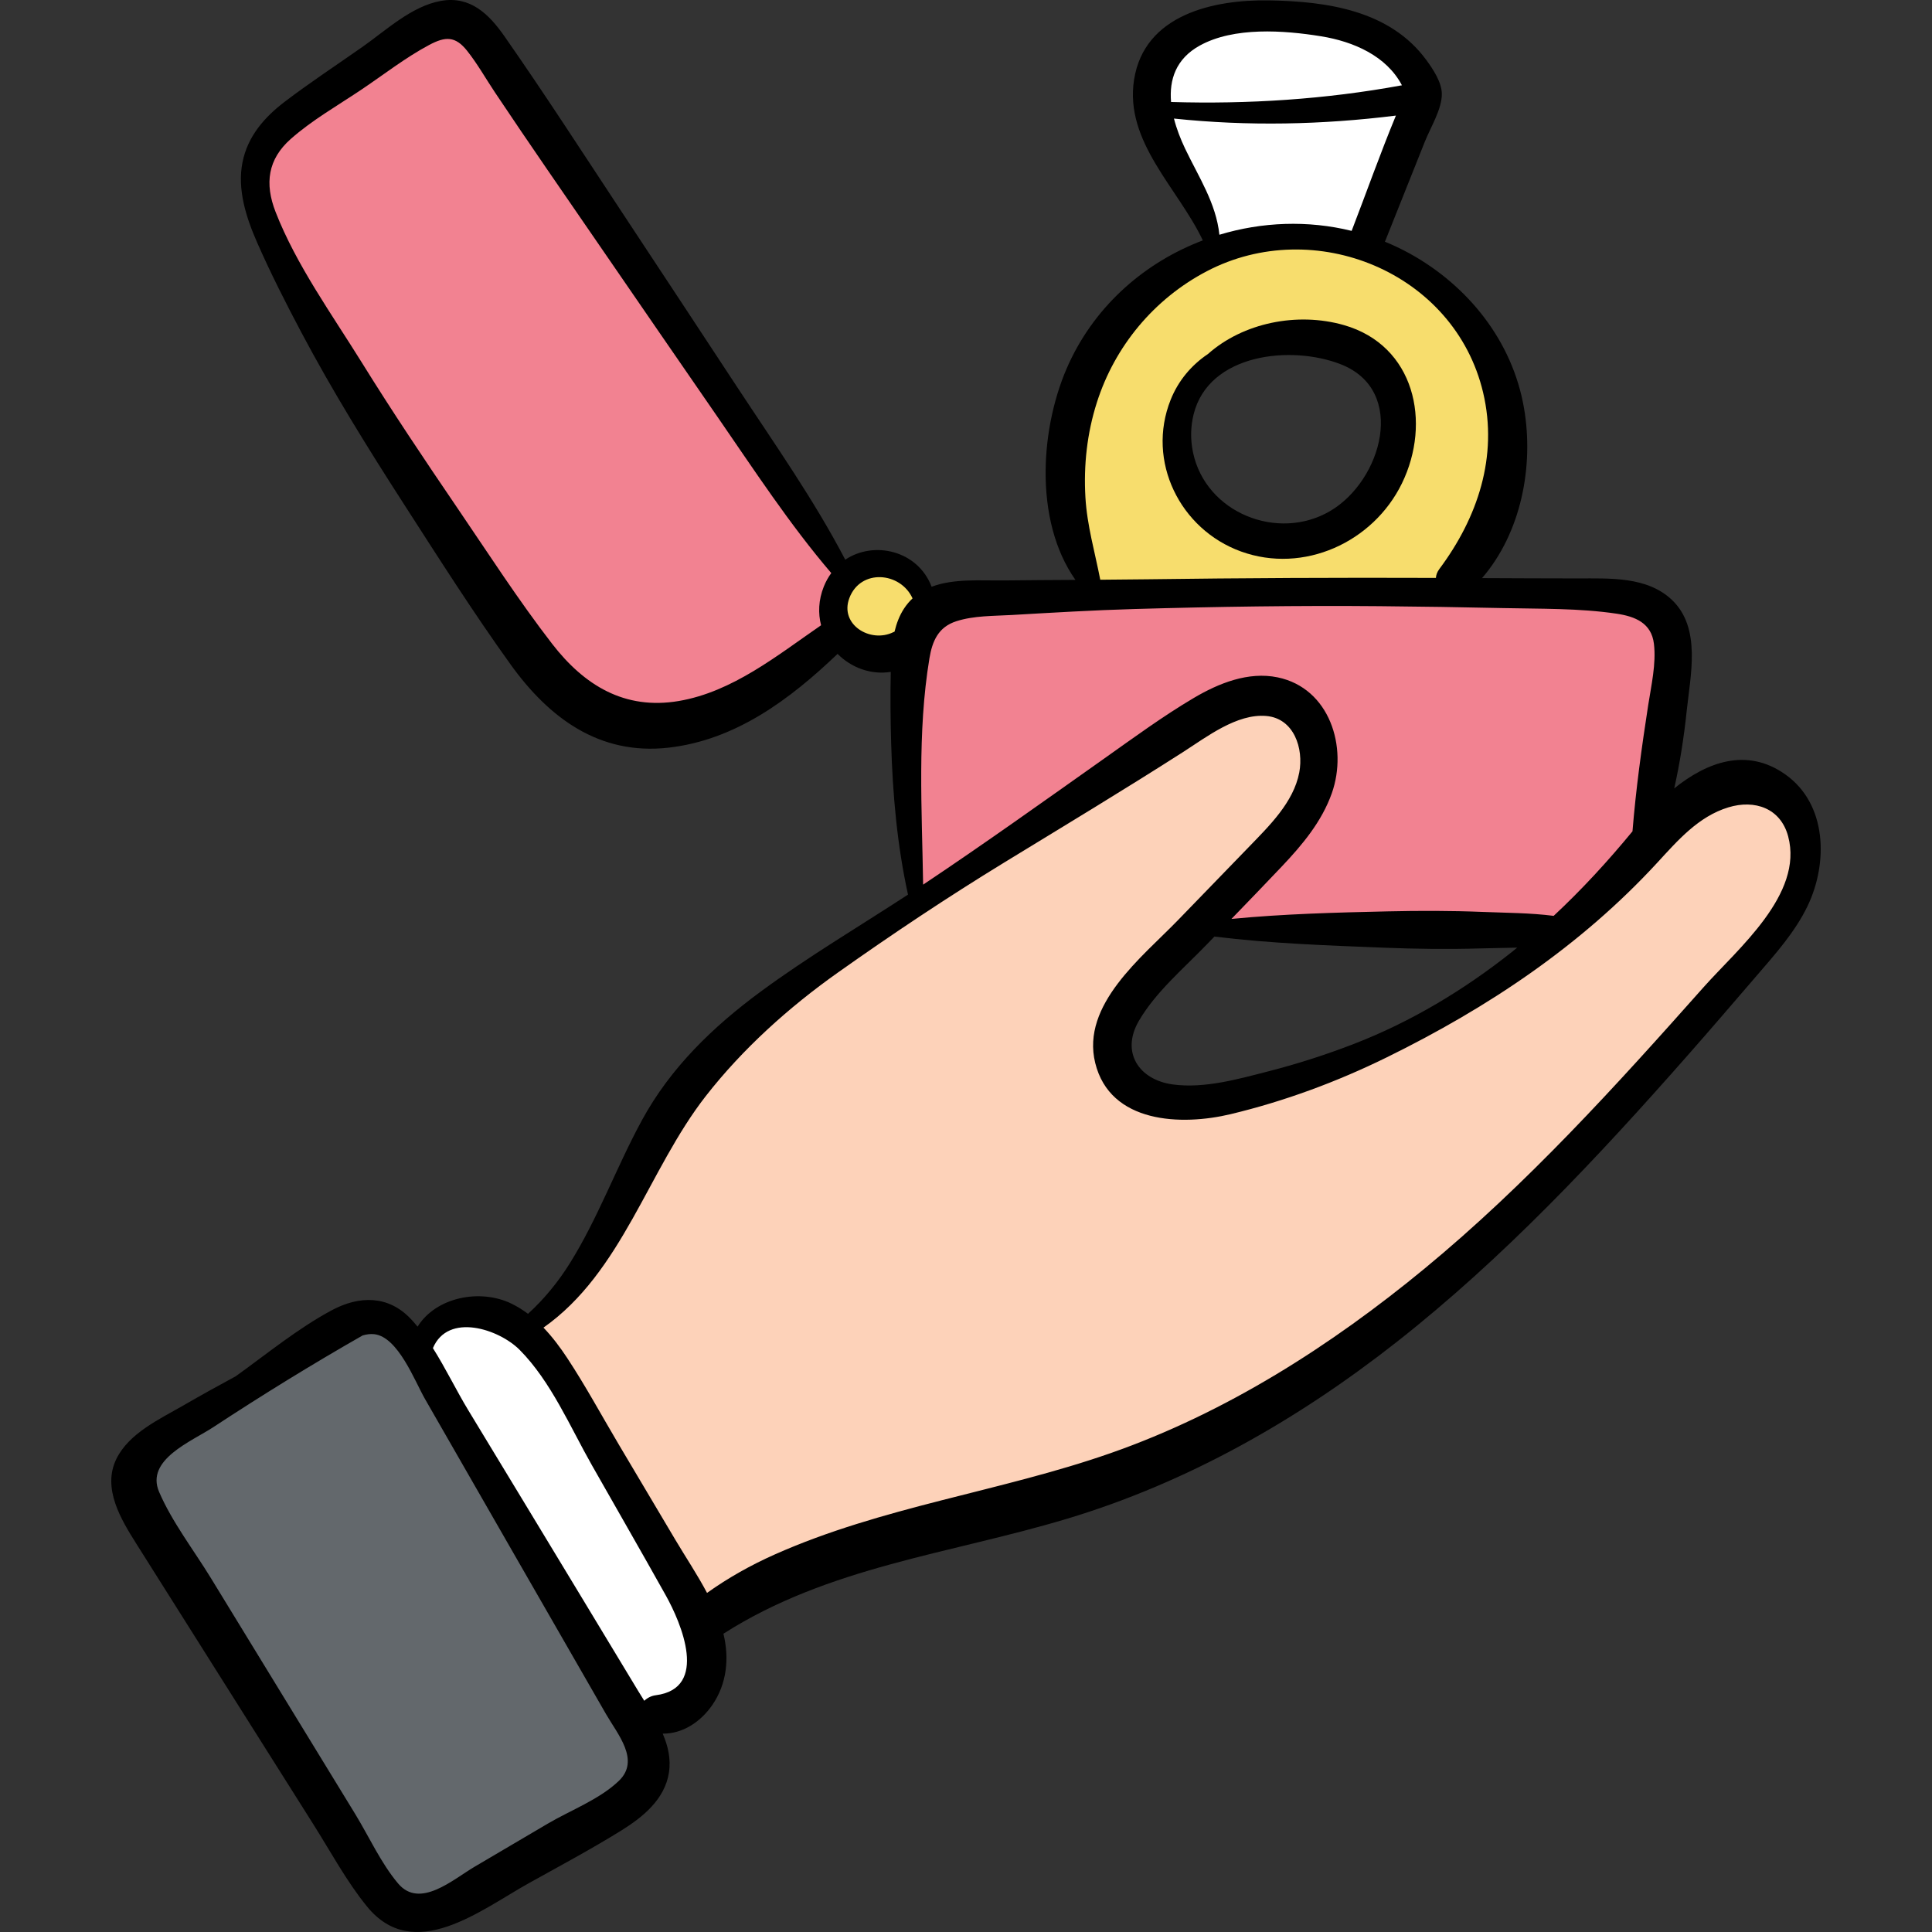
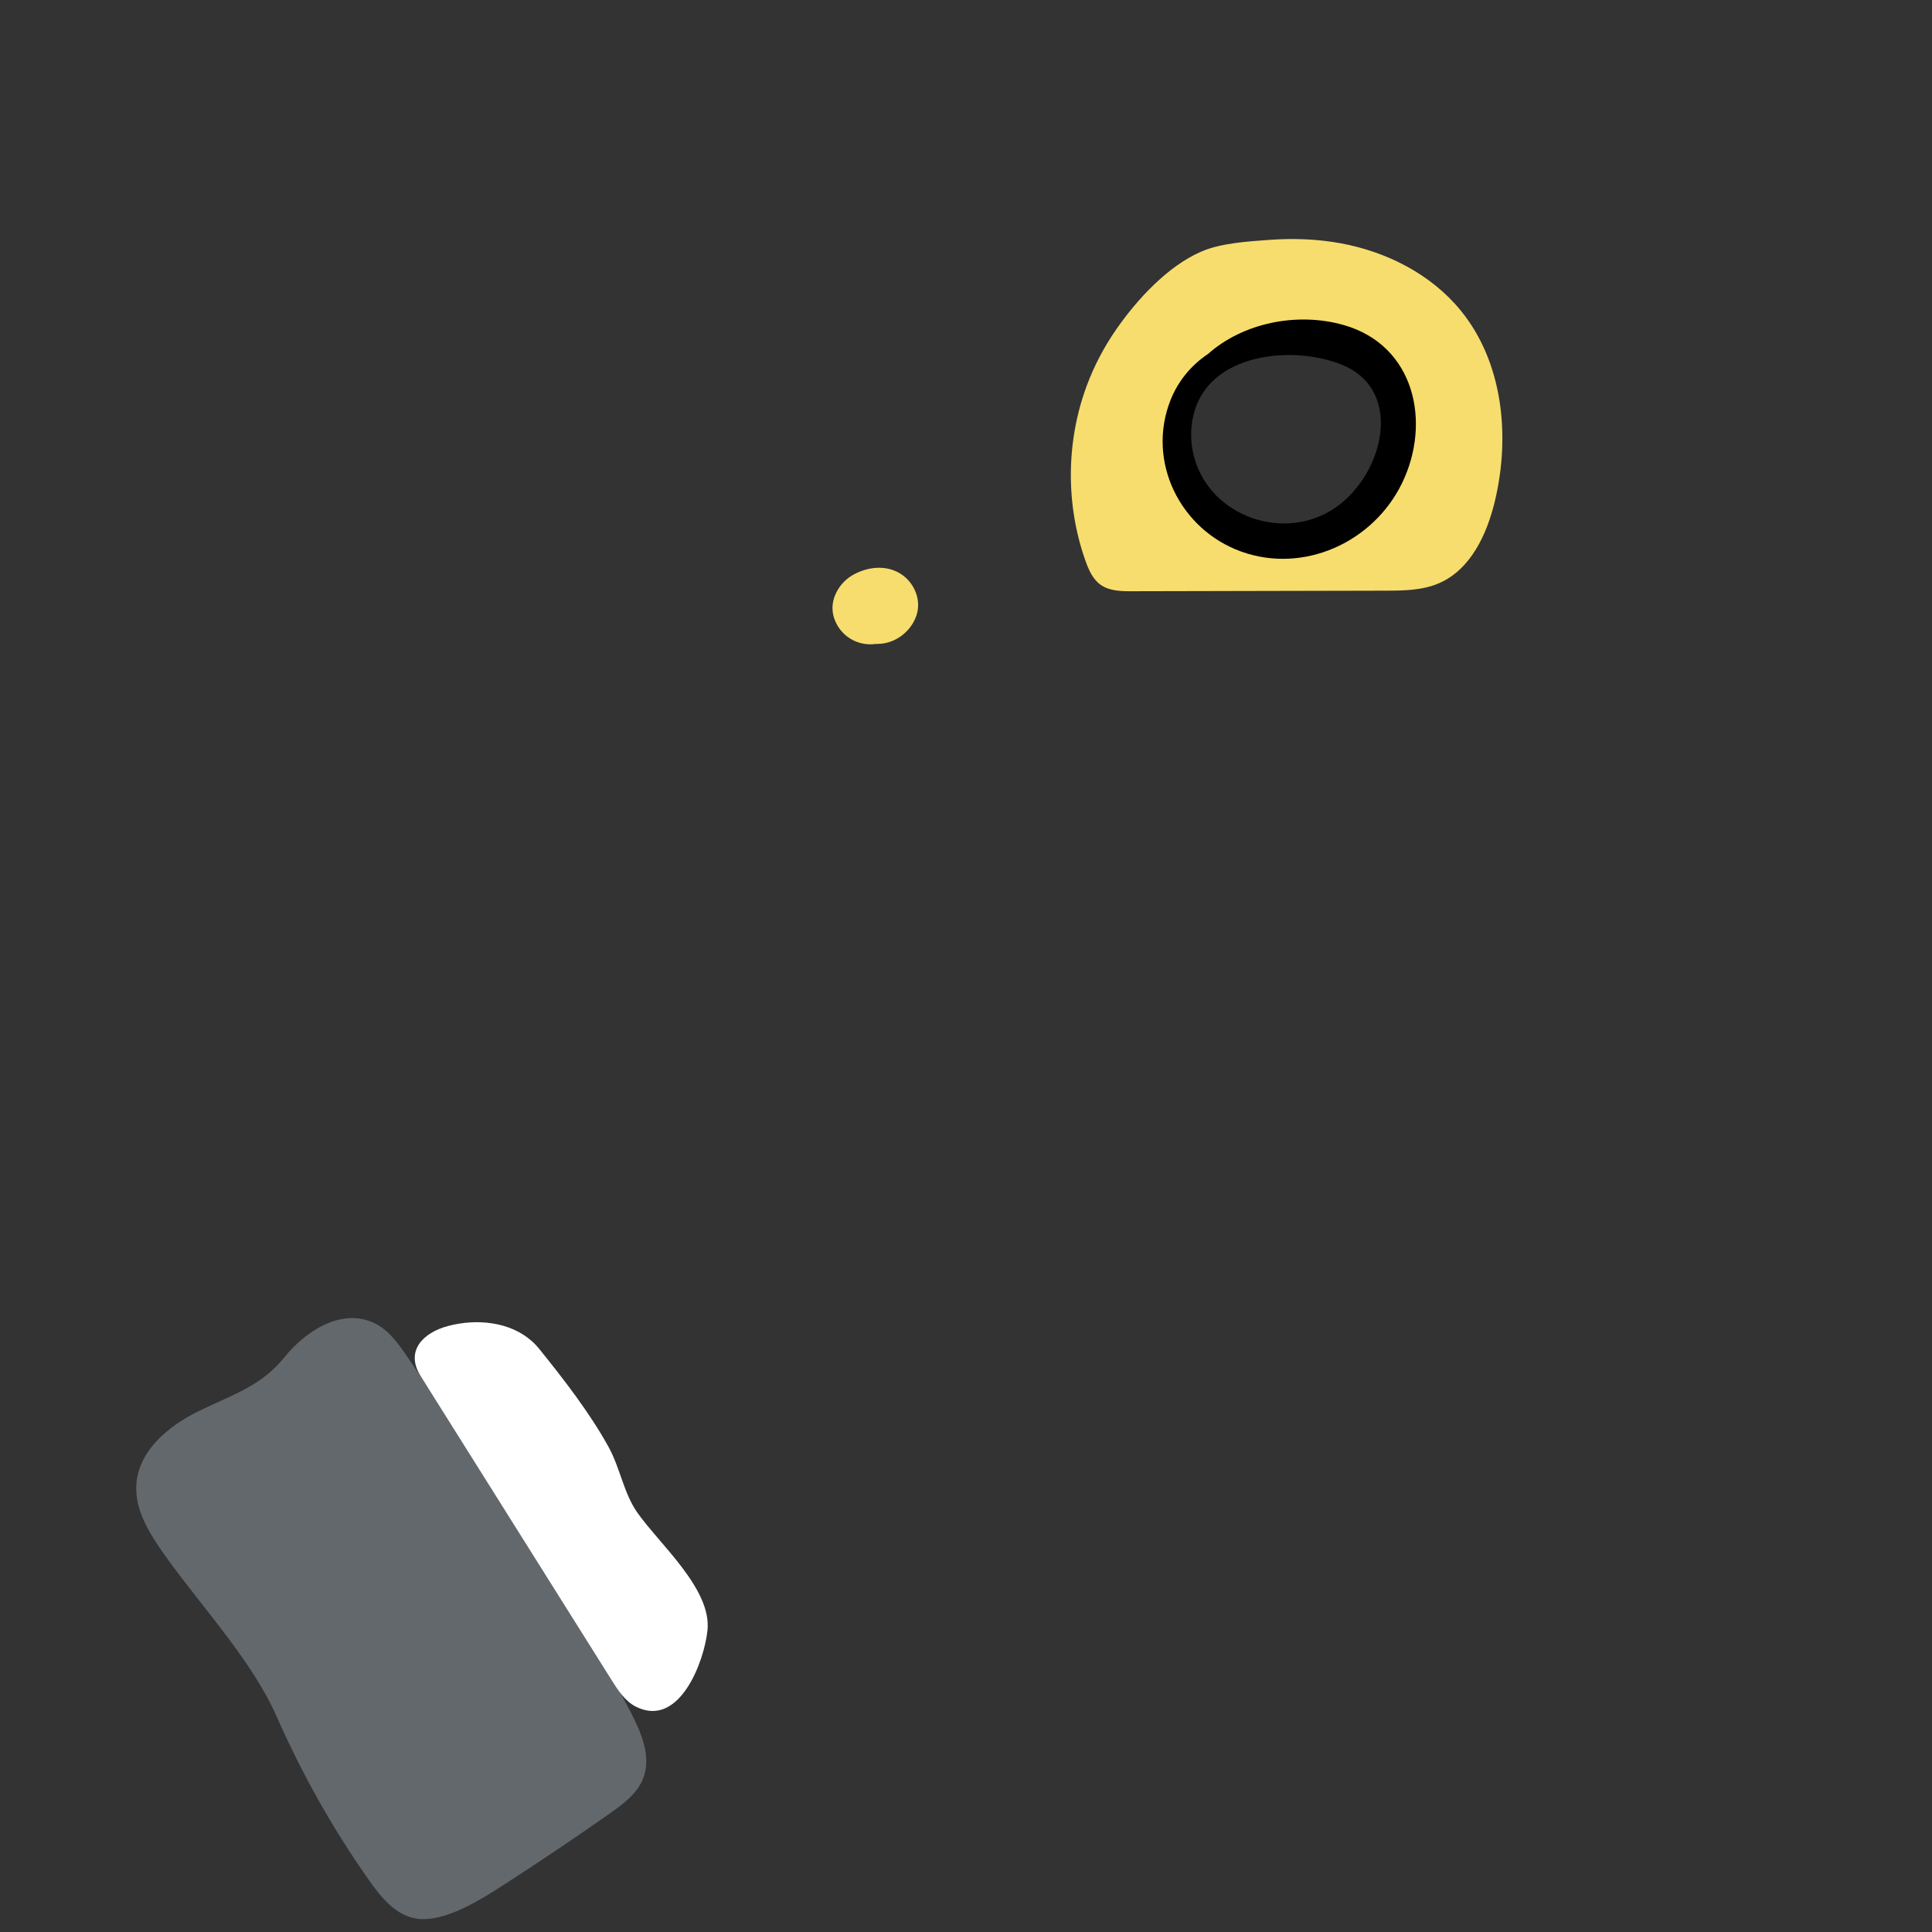
<svg xmlns="http://www.w3.org/2000/svg" id="Capa_1" x="0px" y="0px" viewBox="0 0 512.001 512.001" style="enable-background:new 0 0 512.001 512.001;" xml:space="preserve">
  <rect x="0" y="0" width="512.001" height="512.001" fill="#333333" stroke="none" />
  <path style="fill:#63686C;" d="M52.539,374.017c-7.91,3.876-15.709,10.395-16.391,19.177c-0.565,7.269,3.886,13.87,8.136,19.795  c9.536,13.294,22.51,27.125,29.087,42.02c6.726,15.23,14.801,29.626,24.448,43.306c3.095,4.388,6.798,9.003,12.065,10.051  c7.738,1.539,18.143-5.329,24.411-9.38c9.22-5.958,18.326-12.089,27.307-18.4c3.542-2.489,7.245-5.23,8.829-9.259  c2.3-5.851-0.559-12.352-3.472-17.923c-17.153-32.796-38.143-63.406-59.079-93.927c-2.307-3.363-4.766-6.862-8.406-8.7  c-8.89-4.49-18.607,2.112-24.043,8.85C69.101,367.476,61.544,369.604,52.539,374.017z" />
  <path style="fill:#FFFFFF;" d="M140.853,355.337c0.731,0.642,1.416,1.352,2.046,2.132c6.486,8.035,13.411,16.976,18.38,25.998  c3.08,5.592,3.976,12.128,7.558,17.293c5.772,8.323,19.791,20.283,18.656,31.276c-0.86,8.33-7.442,25.965-18.895,20.293  c-2.909-1.441-4.779-4.322-6.505-7.072c-16.874-26.865-33.747-53.73-50.621-80.595c-4.122-6.563,0.502-11.492,7.387-13.289  C126.349,349.418,135.058,350.249,140.853,355.337z" />
  <g>
    <path style="fill:#F7DD6D;" d="M387.099,82.282c-7.871-9.632-19.664-15.605-31.904-17.826c-6.19-1.124-12.521-1.342-18.788-0.886   c-5.684,0.414-12.783,0.827-18.069,3.111c-8.905,3.848-17.022,12.71-22.448,20.5c-3.261,4.681-5.941,9.77-7.922,15.121   c-5.472,14.783-5.58,31.487-0.299,46.339c0.845,2.375,1.916,4.827,3.961,6.302c2.338,1.688,5.437,1.747,8.32,1.74l67.118-0.147   c4.841-0.011,9.838-0.052,14.282-1.973c8.374-3.62,12.706-12.936,14.822-21.81C400.28,115.522,398.308,95.999,387.099,82.282z    M351.668,141.1c-10.325,5.022-24.244,6.765-32.325-3.18c-7.777-9.571-8.407-24.048-2.082-34.492   c3.385-5.59,8.428-8.043,14.435-10.09c3.9-1.329,7.815-2.339,11.657-2.203c13.578-3.267,25.822,5.852,27.245,20.541   C371.858,124.679,362.81,135.681,351.668,141.1z" />
    <path style="fill:#F7DD6D;" d="M238.16,151.76c-3.733-2.053-8.207-1.483-11.852,0.452c-3.929,2.086-6.689,6.825-5.349,11.304   c1.294,4.326,5.193,7.236,9.726,7.237c0.441,0,0.883-0.042,1.325-0.103c0.857,0.012,1.727-0.046,2.61-0.224   c3.831-0.775,7.145-3.79,8.304-7.506C244.269,158.61,242.021,153.883,238.16,151.76z" />
  </g>
-   <path style="fill:#FFFFFF;" d="M309.089,35.634c-0.949-2.596-1.905-5.222-2.223-7.968c-1.033-8.916,5.181-17.595,13.302-21.419  c8.121-3.823,17.656-3.508,26.365-1.334c6.248,1.559,12.268,4.03,17.81,7.309c4.169,2.467,8.354,5.813,9.366,10.55  c0.714,3.343-0.29,6.786-1.286,10.056c-2.606,8.565-5.213,17.129-7.819,25.693c-0.646,2.123-1.54,4.521-3.622,5.288  c-1.749,0.645-3.662-0.127-5.411-0.771c-5.275-1.944-10.956-2.723-16.562-2.385c-2.895,0.174-5.773,0.646-8.571,1.411  c-2.301,0.628-5.029,2.397-7.425,2.354c-4.717-0.085-5.893-6.817-7.154-10.264C313.603,47.981,311.346,41.807,309.089,35.634z" />
-   <path style="fill:#FDD2B9;" d="M175.458,296.071c17.157-27.682,46.852-44.484,73.669-62.963  c21.779-15.007,42.459-31.86,66.028-43.86c5.44-2.77,11.196-5.315,17.296-5.556c6.1-0.24,12.655,2.292,15.65,7.611  c3.822,6.787,0.792,15.359-3.243,22.021c-11.046,18.235-28.753,31.284-42.874,47.256c-3.057,3.458-6.002,7.147-7.595,11.478  c-1.594,4.331-1.656,9.45,0.846,13.327c3.261,5.053,9.851,6.761,15.858,7.048c26.872,1.285,54.11-12.415,76.818-25.503  c21.967-12.66,37.891-33.09,55.772-50.568c5.285-5.165,11.618-10.442,19.001-10.114c8.264,0.367,14.827,8.27,15.711,16.494  c0.884,8.225-2.821,16.356-7.939,22.855c-5.118,6.499-11.619,11.744-17.531,17.531c-15.398,15.069-26.828,33.839-42.455,48.67  c-7.51,7.127-15.916,13.272-23.282,20.548c-5.525,5.458-10.453,11.541-16.427,16.504c-6.28,5.218-13.539,9.033-20.879,12.523  c-6.868,3.265-12.672,7.26-19.193,11.209c-12.972,7.855-27.043,13.69-41.335,18.666c-28.674,9.982-58.598,16.573-86.214,29.458  c-4.43,2.067-8.784,4.293-13.137,6.518c-1.097,0.561-2.307,1.138-3.51,0.876c-1.183-0.257-2.039-1.257-2.792-2.205  c-6.822-8.588-14.136-18.355-18.422-28.526c-3.35-7.948-5.334-16.416-8.88-24.286c-3.19-7.08-9.528-10.282-15.028-15.647  c-1.415-1.381-2.913-3.083-2.681-5.046c0.223-1.888,1.942-3.173,3.417-4.373c7.933-6.451,15.258-17.02,19.905-26.074  C166.448,313.299,170.328,304.348,175.458,296.071z" />
  <g>
-     <path style="fill:#F28291;" d="M67.785,46.909c-0.948,6.68,1.608,13.321,4.358,19.482c19.476,43.627,50.749,80.757,81.993,116.902   c3.272,3.785,6.756,7.714,11.453,9.437c5.824,2.136,12.312,0.456,18.135-1.682c9.792-3.595,19.105-8.474,27.652-14.451   c0-0.959,4.864-3.058,5.743-3.727c2.009-1.53,3.532-4.009,5.129-5.959c0.259-0.316,0.525-0.645,0.635-1.039   c0.173-0.622-0.071-1.275-0.296-1.88c-0.783-2.11-1.371-4.33-1.32-6.58s0.795-4.547,2.376-6.149   c-2.592-3.507-5.019-7.294-7.987-10.485c-2.481-2.667-3.048-6.21-5.035-9.253c-3.324-5.088-6.693-10.146-10.04-15.219   c-6.997-10.607-13.995-21.215-20.992-31.822c-6.997-10.607-13.995-21.215-20.992-31.822c-3.651-5.534-7.302-11.069-10.952-16.603   c-1.905-2.887-9.127-10.523-9.127-13.836c-9.068-13.747-22.05-21.757-35.82-9.51C91.331,22.821,70.208,29.831,67.785,46.909z" />
-     <path style="fill:#F28291;" d="M376.236,158.065c12.411-0.24,24.848-0.48,37.219,0.539c5.254,0.433,10.52-0.265,15.688,1.208   c4.321,1.232,8.432,3.998,10.175,8.139c1.278,3.036,1.171,6.452,1.042,9.744c-0.287,7.359-0.574,14.717-0.862,22.076   c-0.115,2.951-0.233,5.926-0.937,8.794c-0.557,2.272-1.473,4.438-2.408,6.582c-2.033,4.663-4.179,9.277-6.434,13.837   c-2.952,5.971-6.237,12.028-11.454,16.169c-0.355,0.282-0.765,0.568-1.216,0.525c-0.469-0.044-0.822-0.426-1.198-0.709   c-1.112-0.836-2.612-0.876-4.004-0.872c-29.941,0.095-60.068,4.71-89.689,0.339c3.19-9.201,11.142-15.748,17.347-23.254   c3.486-4.217,6.469-8.821,9.444-13.414c1.535-2.37,3.121-4.894,3.229-7.716c0.118-3.092-1.615-6.022-3.926-8.078   c-4.555-4.053-12.055-7.429-18.146-7.791c-5.437-0.322-10.662,2.015-15.439,4.631c-24.804,13.583-44.289,35.865-70.007,47.626   c-1.211-11.56-2.423-23.12-3.634-34.679c-0.806-7.691-1.607-15.512-0.175-23.111c4.915-26.085,32.028-18.582,52.215-18.973   C320.79,159.14,348.513,158.602,376.236,158.065z" />
-   </g>
-   <path d="M473.121,205.224c-10.262-7.258-20.844-3.205-29.432,3.711c1.516-6.782,2.586-13.641,3.32-20.663  c0.983-9.407,3.879-21.84-3.902-29.266c-6.594-6.293-16.575-5.71-25.007-5.717c-8.448-0.007-16.895-0.045-25.342-0.084  c10.401-12.06,13.763-29.676,11.123-45.043c-3.042-17.705-14.778-32.431-30.342-41.001c-2.131-1.174-4.311-2.201-6.523-3.106  c0.013-0.032,0.03-0.061,0.043-0.094c3.524-8.832,7.047-17.664,10.571-26.496c1.46-3.659,4.552-8.639,4.47-12.653  c-0.063-3.081-2.354-6.514-4.113-8.913c-9.68-13.196-26.405-15.534-41.634-15.797c-14.703-0.253-33.099,3.742-35.811,21.002  c-2.593,16.506,11.701,28.791,18.215,42.6c-15.097,5.73-28.137,16.876-35.387,32.408c-7.686,16.466-9.578,41.651,1.631,57.566  c-6.316,0.037-12.631,0.071-18.947,0.145c-6.074,0.072-13.318-0.553-19.165,1.674c-3.644-9.579-15.227-12.303-22.891-7.178  c-8.307-15.908-18.798-30.771-28.639-45.74c-10.216-15.539-20.451-31.064-30.699-46.581c-10.25-15.517-20.339-31.165-30.994-46.408  c-4.091-5.852-9.037-10.724-16.785-9.358c-7.784,1.371-14.584,7.817-20.865,12.219c-6.842,4.795-13.854,9.414-20.508,14.468  c-5.422,4.118-9.866,9.195-11.238,16.055c-1.452,7.266,0.992,14.74,3.889,21.332c3.557,8.093,7.601,16.053,11.742,23.862  c8.215,15.492,17.525,30.501,27.018,45.237c9.234,14.334,18.437,28.833,28.39,42.682c10.21,14.206,23.536,24.125,41.848,22.053  c17.826-2.018,32.218-12.828,44.809-24.854c3.586,3.601,8.745,5.611,14.096,4.773c-0.132,6.258-0.079,12.538,0.102,18.791  c0.391,13.549,1.566,26.993,4.468,40.233c-13.036,8.509-26.491,16.46-39.027,25.693c-12.657,9.322-23.887,20.147-31.473,34.072  c-6.771,12.43-11.62,25.941-19.136,37.961c-3.084,4.932-6.782,9.455-11.07,13.366c-1.368-1.027-2.825-1.939-4.386-2.698  c-8.311-4.038-19.993-1.739-24.877,6.101c-0.591-0.718-1.196-1.419-1.829-2.085c-5.962-6.266-13.632-6.16-20.915-2.261  c-8.937,4.785-17.195,11.565-25.441,17.49c-4.664,2.511-9.3,5.084-13.903,7.745c-6.24,3.607-14.412,7.334-17.748,14.189  c-3.786,7.78,1.248,16.021,5.323,22.485c10.423,16.536,20.856,33.067,31.289,49.597c5.216,8.265,10.432,16.531,15.649,24.796  c4.553,7.214,8.759,15.053,14.149,21.681c12.423,15.275,30.076,0.993,42.948-6.171c8.158-4.541,16.421-8.953,24.36-13.873  c5.785-3.585,11.619-8.281,12.73-15.409c0.565-3.625-0.242-7.056-1.652-10.327c5.288,0.044,10.027-3.091,13.116-7.549  c3.9-5.628,4.566-12.43,2.978-18.931c27.806-17.771,59.96-21.132,90.918-30.424c32.076-9.628,61.195-26.221,87.445-46.841  c28.418-22.322,53.35-48.949,77.175-76.008c6.103-6.932,12.118-13.942,18.14-20.944c5.005-5.82,10.318-11.709,13.66-18.692  C484.462,228.739,484.265,213.105,473.121,205.224z M218.313,155.462c-1.417,3.553-1.537,7.068-0.716,10.236  c-11.604,7.984-23.456,17.651-37.716,20.076c-14.351,2.44-25.065-4.16-33.567-15.161c-8.98-11.62-17.018-24.117-25.282-36.252  c-8.592-12.616-17.093-25.3-25.14-38.272C87.977,83.329,78.5,70.203,73.031,56.166c-2.939-7.542-2.058-13.959,4.029-19.344  c5.626-4.976,12.362-8.811,18.59-12.984c5.934-3.976,11.774-8.561,18.083-11.923c4.3-2.291,6.933-2.389,10.063,1.552  c2.711,3.413,4.93,7.361,7.351,10.987c9.164,13.73,18.583,27.289,27.928,40.896c10.343,15.059,20.707,30.103,31.082,45.14  c9.654,13.992,19.077,28.437,30.14,41.383C219.522,152.93,218.848,154.121,218.313,155.462z M317.938,12.084  c9.057-5.016,22.276-4.068,32.168-2.467c8.606,1.393,17.335,5.205,21.427,12.999c-0.055,0.008-0.105,0.003-0.161,0.013  c-20.106,3.695-40.599,5.012-61.026,4.4C309.833,21.137,311.614,15.586,317.938,12.084z M314.07,39.396  c-1.21-2.533-2.266-5.246-2.958-7.976c19.637,2.066,39.223,1.65,58.818-0.788c-4.167,10.073-7.819,20.403-11.73,30.551  c-11.628-2.863-23.786-2.38-35.047,1.029C322.279,53.847,317.697,46.987,314.07,39.396z M290.673,106.684  c4.77-14.97,15.203-27.509,29.157-34.81c28.414-14.868,65.663,0.194,73.215,32.168c4.009,16.972-1.471,33.183-11.6,46.749  c-0.593,0.795-0.872,1.595-0.916,2.36c-0.06,0-0.12,0-0.18-0.001c-25.514-0.098-51.044,0.026-76.556,0.368  c-4.071,0.055-8.142,0.088-12.213,0.116c-1.401-7.278-3.496-14.319-3.933-21.826C287.151,123.281,288.08,114.824,290.673,106.684z   M246.307,174.481c0.771-4.645,2.373-8.313,7.136-9.85c4.643-1.498,9.884-1.374,14.706-1.653  c10.826-0.626,21.659-1.273,32.499-1.585c21.674-0.623,43.336-0.947,65.019-0.75c10.837,0.098,21.675,0.259,32.51,0.501  c9.949,0.222,20.398,0.014,30.248,1.489c4.928,0.738,9.221,2.472,9.883,7.973c0.635,5.281-0.717,11.084-1.521,16.282  c-1.721,11.134-3.25,22.195-4.161,33.421c-6.517,7.925-13.421,15.439-20.887,22.403c-6.212-0.799-12.64-0.794-18.819-1.043  c-8.352-0.337-16.767-0.336-25.124-0.147c-13.82,0.313-27.685,0.667-41.45,2.006c4.473-4.625,8.944-9.251,13.367-13.923  c5.428-5.734,10.567-11.862,13.236-19.404c4.305-12.168-0.557-27.826-14.353-30.691c-7.779-1.616-15.648,1.568-22.232,5.459  c-8.152,4.818-15.913,10.518-23.639,15.984c-15.951,11.284-31.836,22.64-48.087,33.487  C244.331,214.592,243.051,194.09,246.307,174.481z M402.07,251.131c-0.443,0.359-0.874,0.729-1.321,1.084  c-12.781,10.144-26.786,18.573-42.017,24.46c-7.335,2.835-14.835,5.245-22.452,7.2c-8.078,2.073-17.01,4.635-25.389,3.528  c-9.084-1.201-13.92-8.554-9.081-16.858c4.492-7.708,11.917-13.932,18.051-20.304c0.656-0.682,1.315-1.361,1.972-2.041  c14.902,1.837,29.914,2.356,44.917,2.949c8.344,0.329,16.777,0.448,25.124,0.203C395.225,251.252,398.646,251.23,402.07,251.131z   M239.565,161.294c-1.224,1.882-1.993,3.953-2.502,6.102c-0.118,0.049-0.236,0.095-0.354,0.153  c-6.058,2.962-14.274-2.022-11.625-9.043c2.97-7.873,13.571-6.948,16.753,0.076C241.007,159.357,240.244,160.252,239.565,161.294z   M164.031,471.92c-5.124,4.942-12.81,7.797-18.878,11.371c-6.444,3.795-12.889,7.59-19.333,11.385  c-5.816,3.425-14.569,11.296-20.324,4.462c-4.546-5.398-7.707-12.419-11.373-18.42c-4.366-7.146-8.739-14.288-13.109-21.432  c-8.375-13.693-16.746-27.388-25.125-41.078c-4.525-7.393-10.301-14.87-13.724-22.832c-3.676-8.552,8.581-13.368,14.336-17.147  c12.917-8.483,26.156-16.655,39.593-24.317c1.004-0.301,2.025-0.45,3.049-0.342c6.35,0.671,10.767,12.439,13.488,17.18  c15.977,27.84,31.956,55.678,47.967,83.498C163.687,459.615,169.695,466.456,164.031,471.92z M173.802,449.253  c-1.214,0.156-2.251,0.71-3.063,1.472c-0.562-0.892-1.116-1.774-1.642-2.644c-4.998-8.272-9.995-16.544-14.993-24.817  c-9.996-16.545-20.026-33.069-30.042-49.601c-3.121-5.151-5.959-11.053-9.336-16.397c4.03-9.524,17.53-5.033,22.991,0.467  c8.282,8.342,13.393,20.435,19.129,30.539c6.523,11.491,13.119,22.944,19.568,34.476  C180.552,430.145,187.91,447.443,173.802,449.253z M451.501,261.586c-23.292,26.218-46.886,52.273-74.008,74.629  c-24.824,20.462-52.675,38.225-83.168,48.881c-29.341,10.253-60.532,14.161-89.089,26.891c-6.321,2.818-12.244,6.151-17.865,10.149  c-2.562-4.841-5.658-9.466-8.397-14.078c-4.986-8.397-9.972-16.794-14.957-25.191c-4.542-7.649-8.8-15.548-13.698-22.975  c-1.863-2.825-3.928-5.596-6.291-8.055c20.867-14.704,27.728-41.785,43.026-61.381c9.802-12.555,22.003-23.511,34.974-32.701  c14.399-10.201,29.162-20.046,44.217-29.249c15.839-9.682,31.746-19.256,47.379-29.269c6.153-3.941,14.157-10.161,21.939-9.498  c7.38,0.629,9.963,8.627,8.753,14.99c-1.508,7.933-8.056,14.236-13.428,19.803c-6.254,6.48-12.532,12.937-18.798,19.406  c-9.355,9.657-25.632,22.295-21.85,37.737c3.948,16.116,22.912,16.7,35.902,13.586c14.276-3.422,28.208-8.583,41.378-15.056  c26.78-13.162,51.381-29.548,71.68-51.586c5.433-5.899,10.893-12.24,18.833-14.661c7.005-2.137,13.857,0.219,15.85,7.69  C477.989,237.032,460.505,251.451,451.501,261.586z" />
+     </g>
  <path d="M328.872,146.147c16.594,6.009,35.016-2.412,42.641-18.023c7.902-16.178,3.395-36.602-15.36-41.969  c-12.371-3.54-26.724-0.616-36.04,7.669c-4.311,2.889-7.833,7-9.877,12.123C303.739,122.229,312.719,140.297,328.872,146.147z   M316.31,109.851c3.994-16.231,25.958-18.446,39.039-13.302c17.643,6.938,10.857,30.831-2.828,38.871  c-13.907,8.171-33.003,0.482-36.359-15.528C315.425,116.378,315.539,112.985,316.31,109.851z" />
  <g />
  <g />
  <g />
  <g />
  <g />
  <g />
  <g />
  <g />
  <g />
  <g />
  <g />
  <g />
  <g />
  <g />
  <g />
</svg>